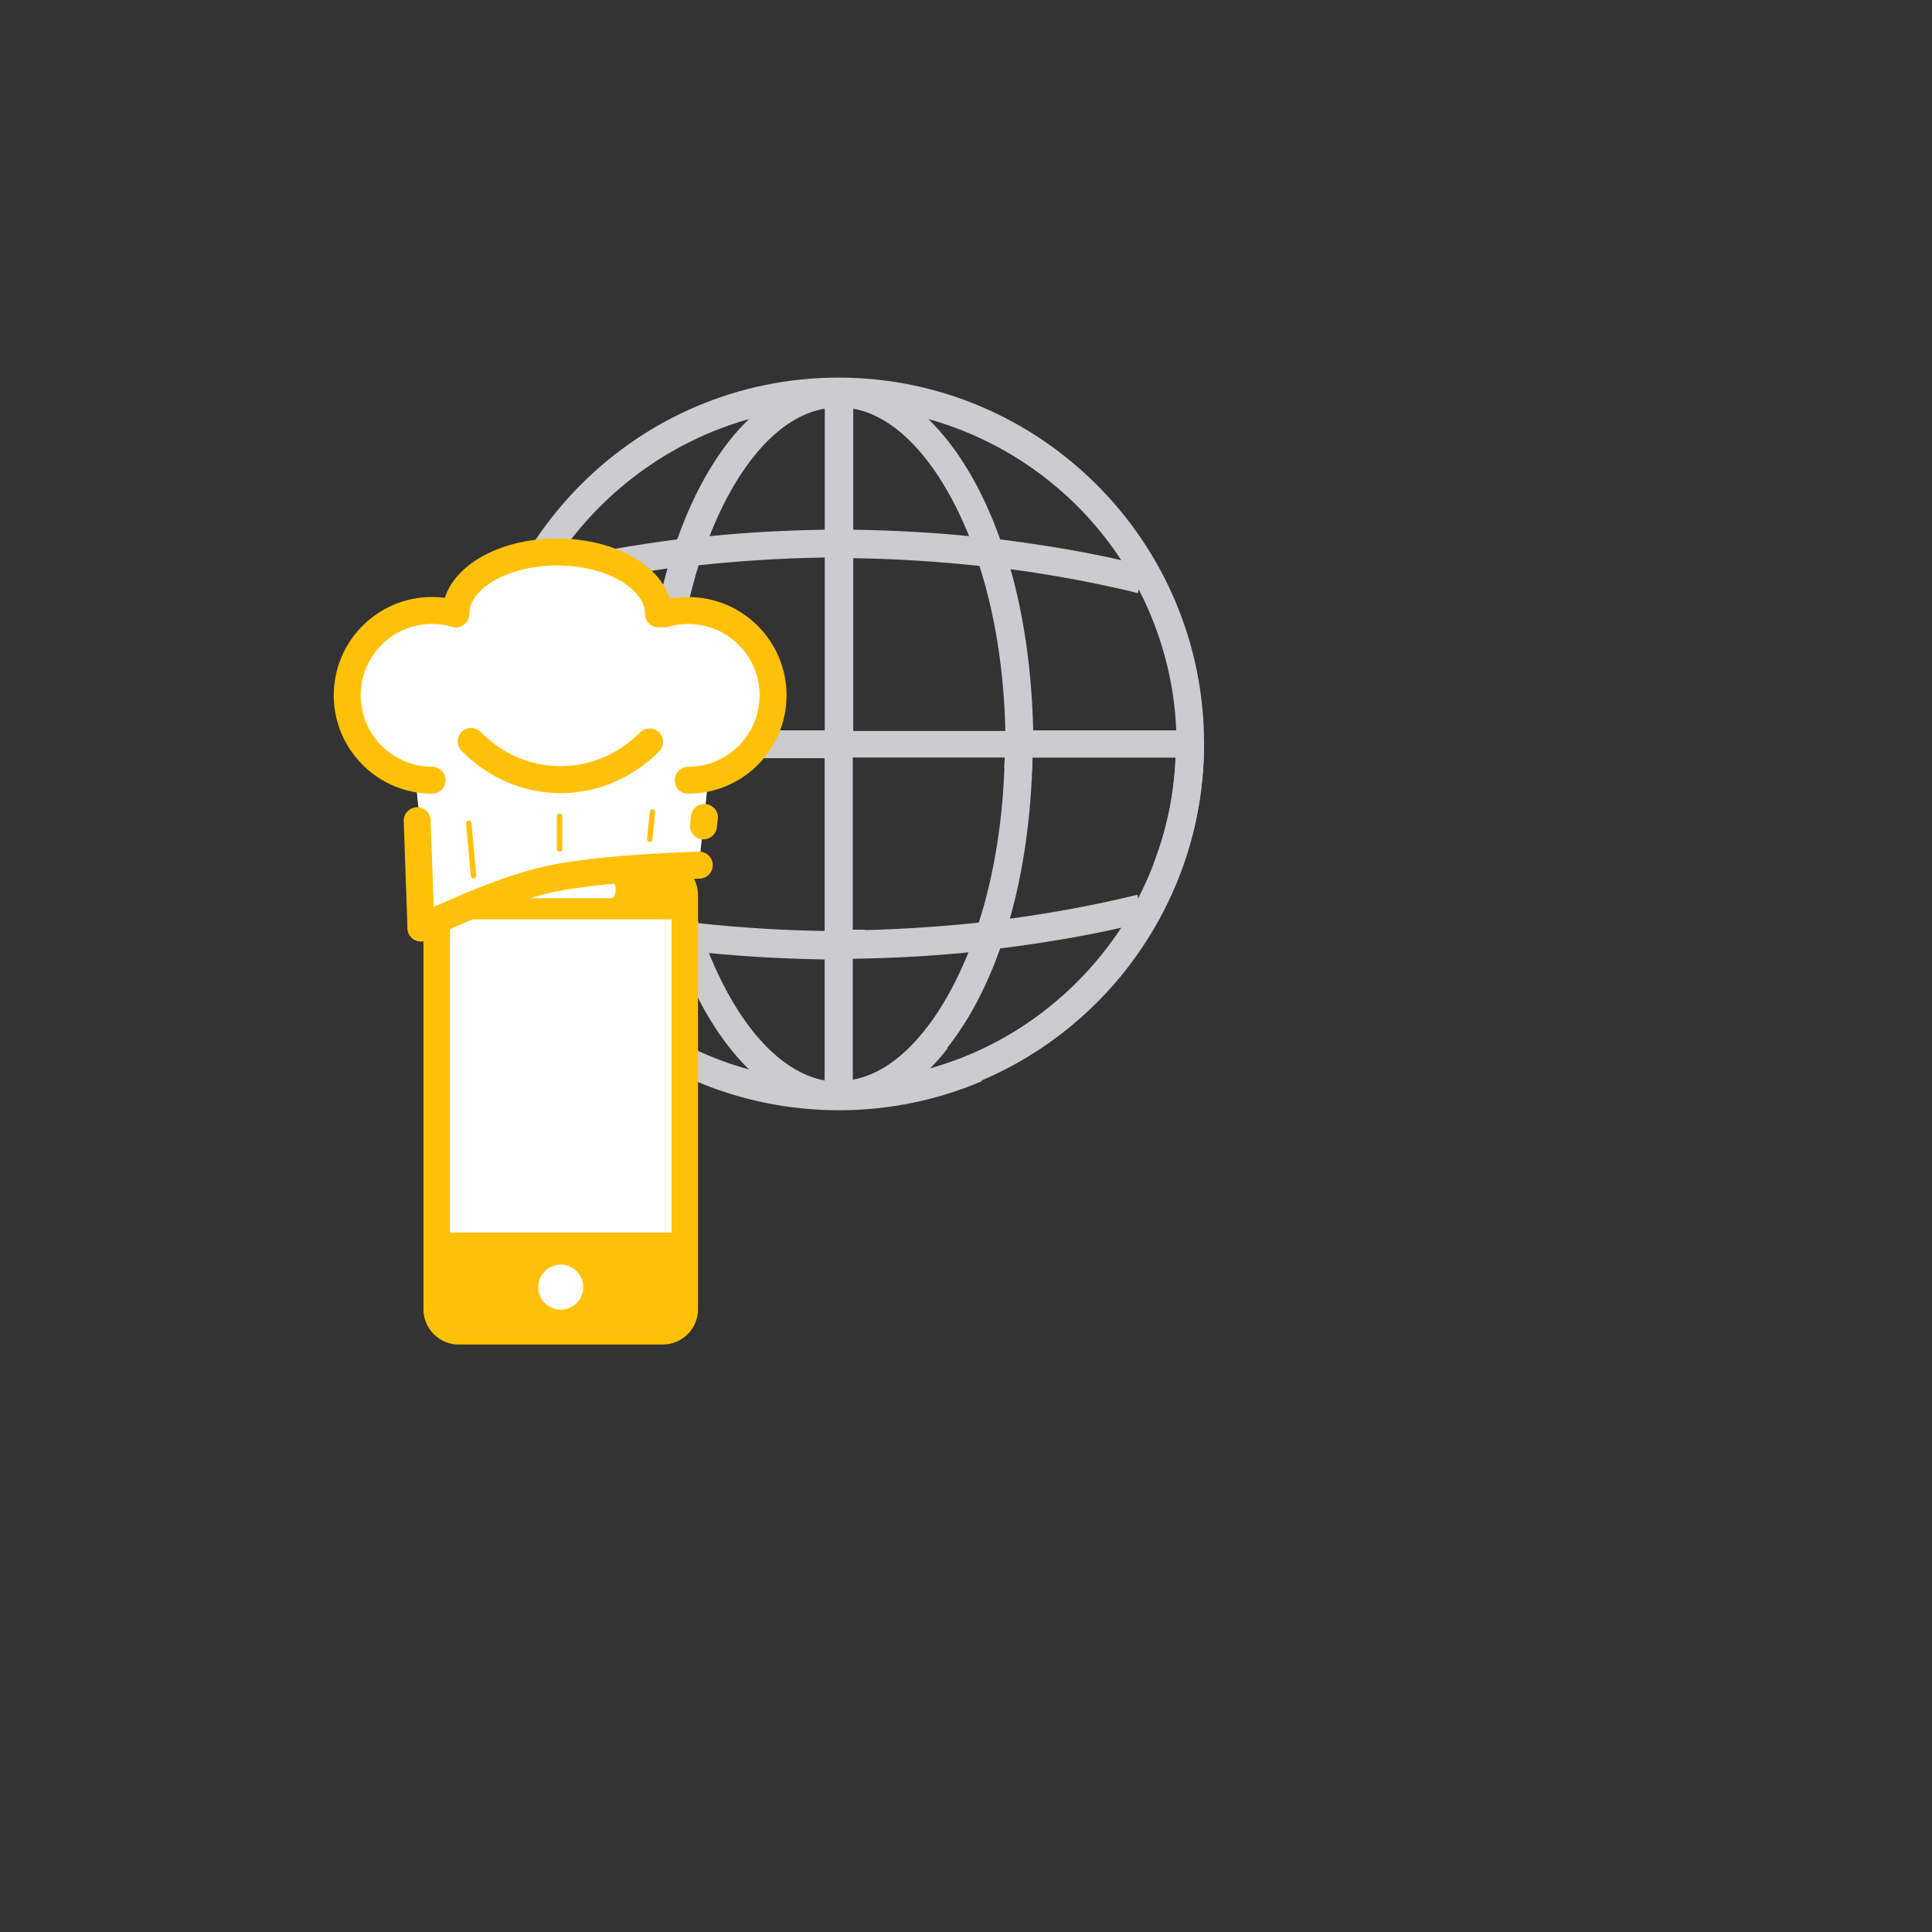
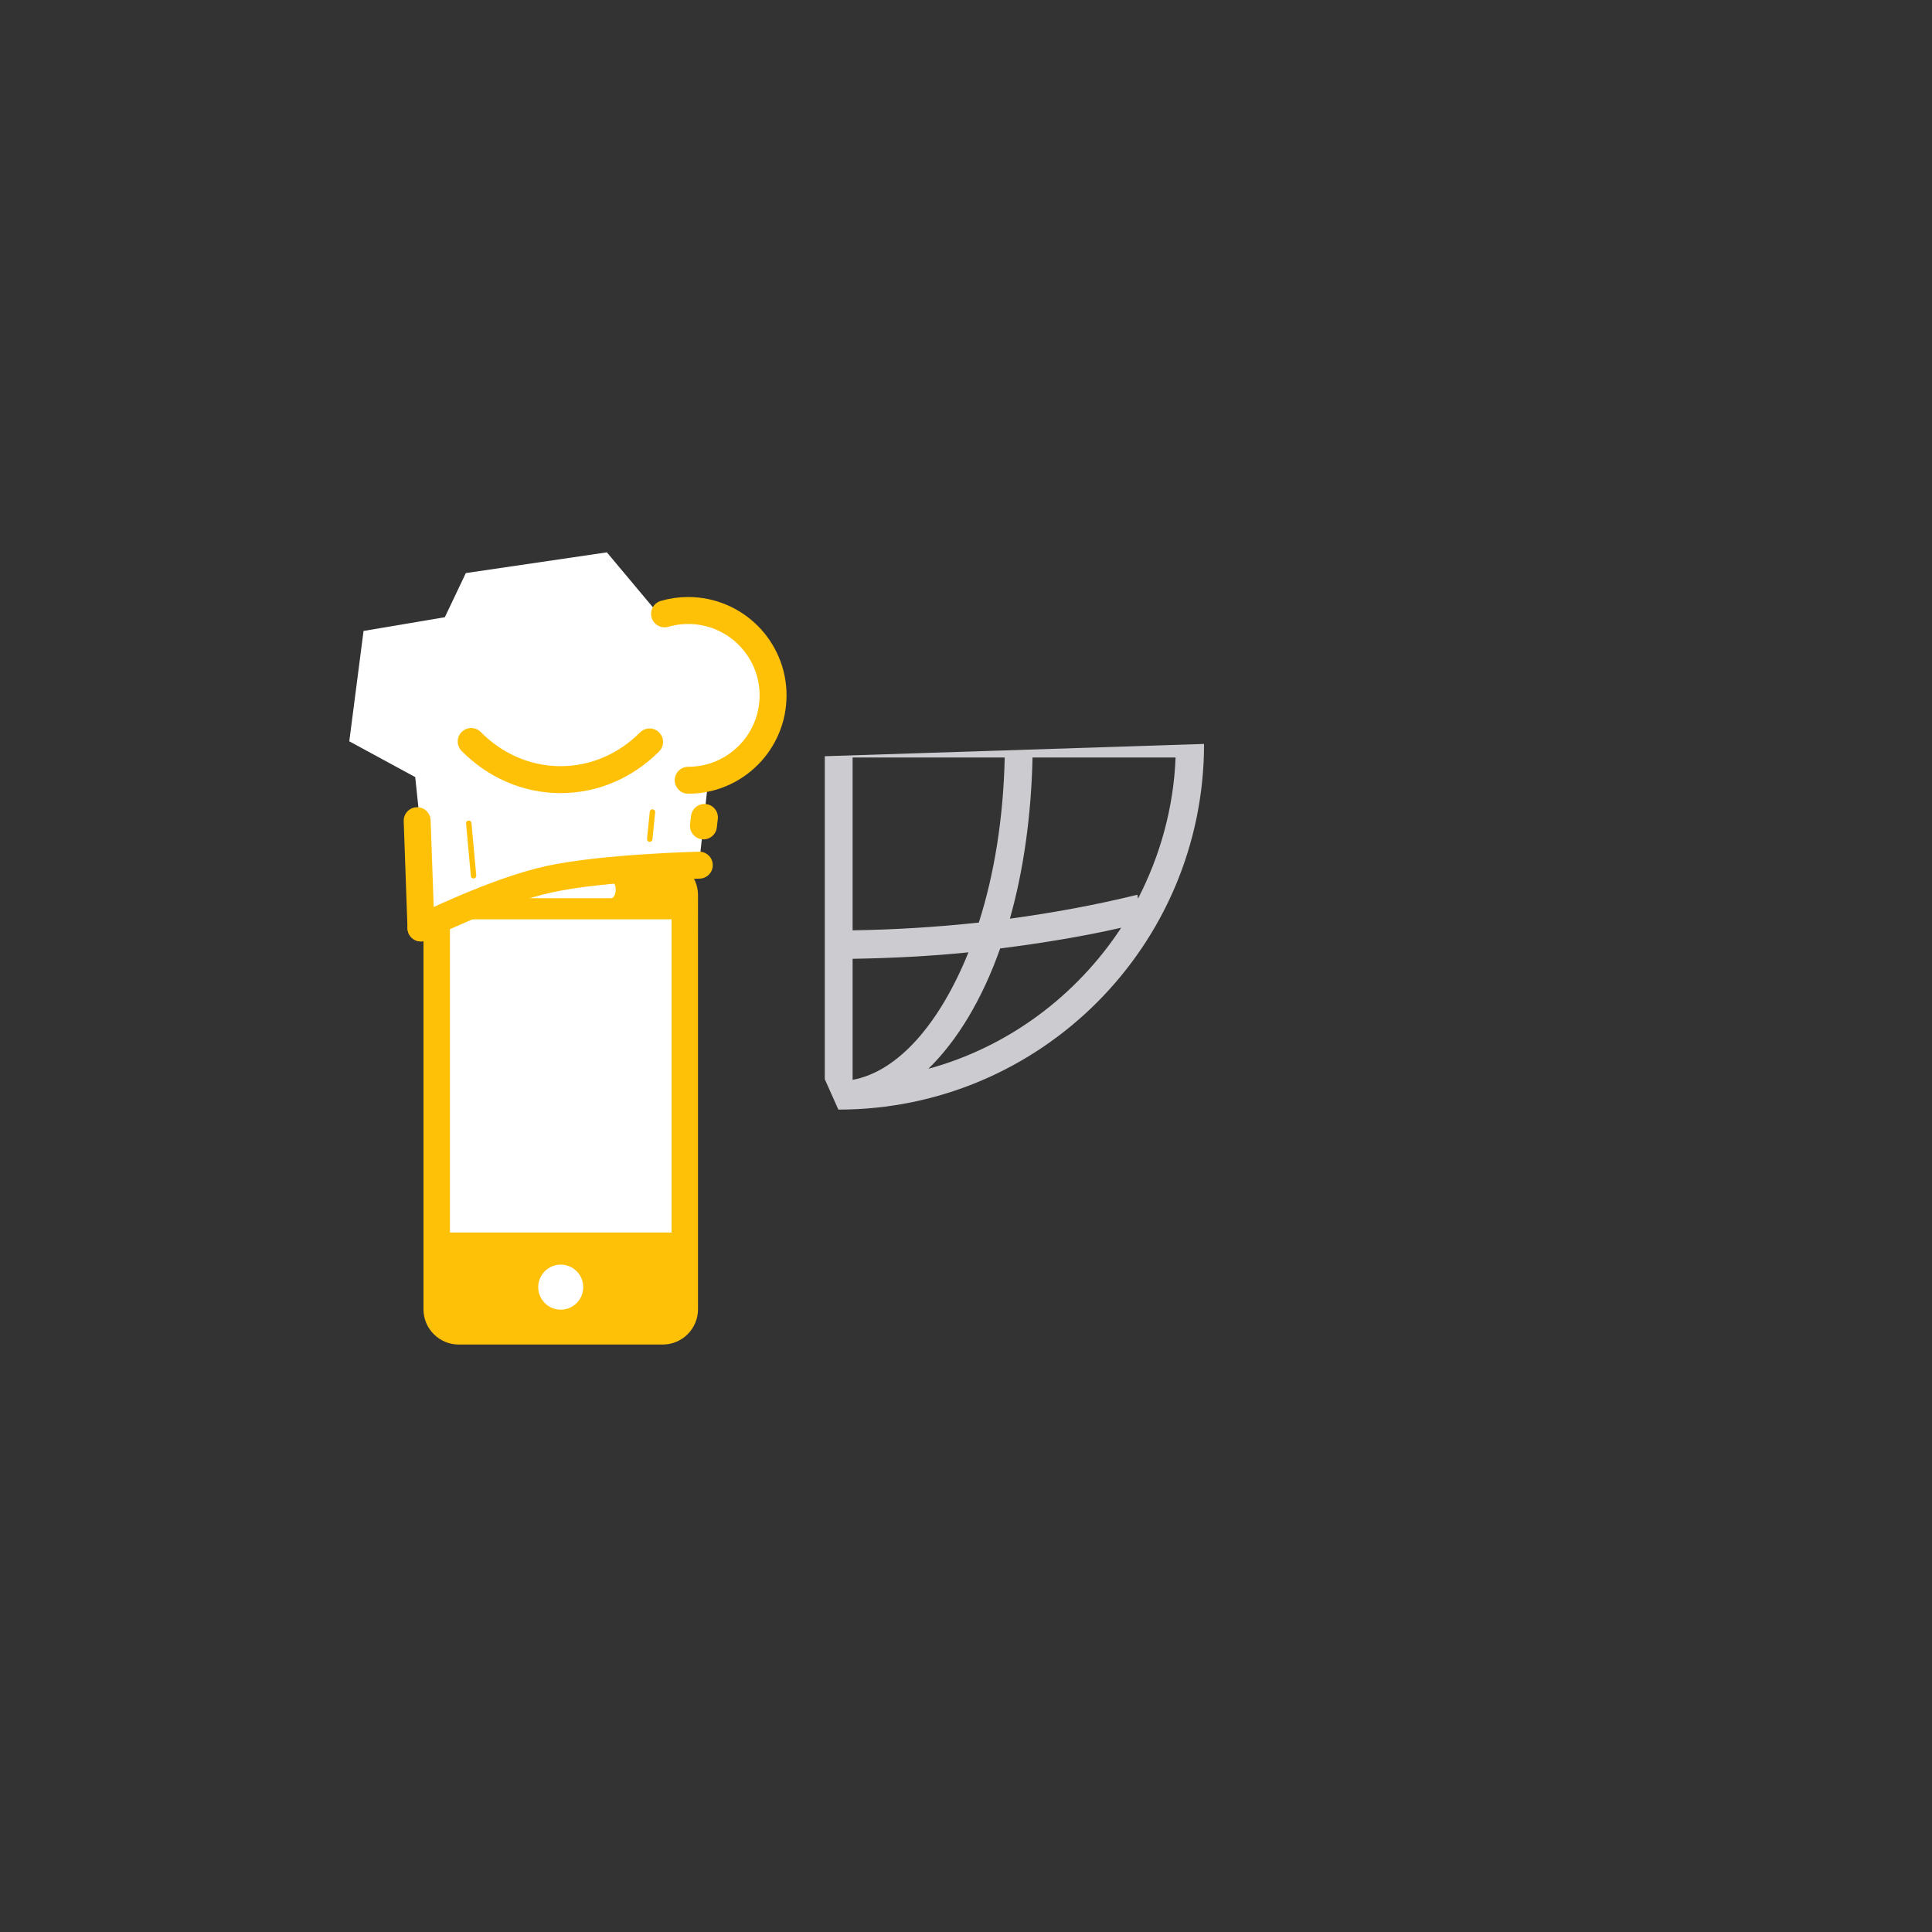
<svg xmlns="http://www.w3.org/2000/svg" xmlns:ns1="http://sodipodi.sourceforge.net/DTD/sodipodi-0.dtd" xmlns:ns2="http://www.inkscape.org/namespaces/inkscape" version="1.1" id="Calque_1" x="0px" y="0px" viewBox="0 0 200 200" style="enable-background:new 0 0 200 200;" xml:space="preserve" ns1:docname="streetchef-globe-simple.svg" enable-background="new" ns2:version="0.92.3 (2405546, 2018-03-11)">
  <rect x="0" y="0" width="200" height="200" fill="#333333" stroke="none" />
  <defs id="defs13" />
  <ns1:namedview pagecolor="#ffffff" bordercolor="#666666" borderopacity="1" objecttolerance="10" gridtolerance="10" guidetolerance="10" ns2:pageopacity="0" ns2:pageshadow="2" ns2:window-width="1920" ns2:window-height="1052" id="namedview11" showgrid="false" ns2:zoom="3.337544" ns2:cx="15.003376" ns2:cy="105.82782" ns2:window-x="0" ns2:window-y="0" ns2:window-maximized="1" ns2:current-layer="layer2" />
  <style type="text/css" id="style2">
	.st0{fill:#4FC1EA;}
	.st1{opacity:0.3;}
	.st2{fill:#585763;}
</style>
  <g ns2:groupmode="layer" id="layer2" ns2:label="Layer 1" style="display:inline;opacity:1;">
    <g style="display:inline;opacity:1" transform="matrix(0.67,0,0,0.67,102.935,-74.409)" id="g1786">
      <g style="opacity:1;fill:#ccccd0;fill-opacity:1" class="st1" id="XMLID_977_">
-         <path ns2:connector-curvature="0" style="fill:#ccccd0;fill-opacity:1" d="m -3.8,276.4 -1.6,-1.6 c -1.5,0.6 -3.1,1.1 -4.7,1.5 1,-1 2,-2.1 2.9,-3.3 l -3.2,-3.2 c -3.4,4.5 -7.3,7.4 -11.5,8.1 v -18.8 c 1,0 2.1,0 3.1,-0.1 -0.6,-1.4 -1,-2.8 -1.2,-4.3 -0.6,0 -1.3,0 -1.9,0 V 228 H 1.6 c 0,0.5 0,1.1 -0.1,1.6 1.5,0 2.9,0.2 4.3,0.6 0,-0.7 0.1,-1.4 0.1,-2.1 H 28 c -0.2,5.8 -1.4,11.3 -3.4,16.4 l 1.6,1.6 c 0.6,0.6 1.2,1.2 1.7,1.9 2.9,-6.8 4.5,-14.3 4.5,-22.1 0,-31.1 -25.3,-56.5 -56.5,-56.5 -31.2,0 -56.4,25.5 -56.4,56.7 0,31.2 25.3,56.5 56.5,56.5 7.8,0 15.3,-1.6 22.1,-4.5 -0.7,-0.6 -1.3,-1.1 -1.9,-1.7 z m 26.1,-74.3 c 3.4,6.6 5.5,14 5.8,21.8 H 6 c -0.2,-9 -1.4,-17.5 -3.5,-24.9 6.6,0.9 13.2,2.1 19.7,3.7 z m -2.7,-4.5 c -6.2,-1.4 -12.4,-2.4 -18.7,-3.2 -2.8,-7.9 -6.6,-14.2 -11.1,-18.6 12.5,3.5 23,11.4 29.8,21.8 z m -41.4,-23.4 c 7.1,1.3 13.5,8.8 17.9,19.7 -5.9,-0.6 -11.9,-0.9 -17.9,-1 z m 0,23.1 c 6.5,0.1 13,0.5 19.5,1.2 2.4,7.5 3.8,16.2 4,25.5 h -23.5 z m -16.1,-21.5 c -4.5,4.3 -8.3,10.7 -11.1,18.6 -6.3,0.8 -12.5,1.9 -18.7,3.2 6.9,-10.4 17.4,-18.3 29.8,-21.8 z m -32.4,26.3 0.1,0.5 c 6.5,-1.6 13.1,-2.8 19.7,-3.7 -2.1,7.4 -3.4,15.8 -3.5,24.9 h -22.1 c 0.3,-7.7 2.4,-15.1 5.8,-21.7 z m 0,47.9 c -3.4,-6.6 -5.5,-14 -5.8,-21.8 H -54 c 0.2,9 1.4,17.5 3.5,24.9 -6.6,-0.9 -13.2,-2.1 -19.7,-3.7 z m 2.6,4.5 c 6.2,1.4 12.4,2.4 18.7,3.2 2.8,7.9 6.6,14.2 11.1,18.6 -12.4,-3.4 -22.9,-11.3 -29.8,-21.8 z m 41.5,23.5 c -7.1,-1.3 -13.5,-8.8 -17.9,-19.7 5.9,0.6 11.9,0.9 17.9,1 z m 0,-23.1 c -6.5,-0.1 -13,-0.5 -19.5,-1.2 -2.4,-7.5 -3.8,-16.2 -4,-25.5 h 23.5 z m 0,-31 h -23.5 c 0.2,-9.3 1.7,-18 4,-25.5 6.5,-0.7 13,-1.1 19.5,-1.2 z m 0,-31 c -6,0.1 -11.9,0.4 -17.8,1 4.3,-11 10.7,-18.5 17.8,-19.7 z" class="st2" id="XMLID_981_" />
-       </g>
+         </g>
      <g style="opacity:1;fill:#ccccd0;fill-opacity:1" class="st1" id="XMLID_977_-5" transform="matrix(-1,0,0,1,-48.1,-0.1)">
        <path ns1:nodetypes="cccccccccccccccccccccccccccccccccc" style="fill:#ccccd0;fill-opacity:1" d="M -21.9,277.9 V 259.1 254.7 228 l -58.6,-1.9 c 0,31.2 25.3,56.5 56.5,56.5 z M -21.8,224 Z M -54,223.8 H -76.1 Z M -70.3,250 c -3.4,-6.6 -5.5,-14 -5.8,-21.8 H -54 c 0.2,9 1.4,17.5 3.5,24.9 -6.6,-0.9 -13.2,-2.1 -19.7,-3.7 z m 2.6,4.5 c 6.2,1.4 12.4,2.4 18.7,3.2 2.8,7.9 6.6,14.2 11.1,18.6 -12.4,-3.4 -22.9,-11.3 -29.8,-21.8 z m 41.5,23.5 c -7.1,-1.3 -13.5,-8.8 -17.9,-19.7 5.9,0.6 11.9,0.9 17.9,1 z m 0,-23.1 c -6.5,-0.1 -13,-0.5 -19.5,-1.2 -2.4,-7.5 -3.8,-16.2 -4,-25.5 h 23.5 z m 0,-31 h -23.5 z" class="st2" id="XMLID_981_-3" ns2:connector-curvature="0" />
      </g>
    </g>
    <g id="g4815" transform="matrix(0.744,0,0,0.744,-13.498,32.599)">
      <path ns2:connector-curvature="0" id="path4747" d="m 113.107,140.076 0.599,-63.22 1.698,-0.329 1.298,-11.955 7.341,-3.895 1.948,-10.187 -6.611,-8.181 -9.654,-0.74 -7.143,-8.532 -19.625,2.884 -2.921,6.142 -11.311,1.91 -1.985,15.356 9.176,4.981 2.247,21.498 0.749,54.681 z" style="fill:#ffffff;fill-opacity:1;stroke:none;stroke-width:1px;stroke-linecap:butt;stroke-linejoin:miter;stroke-opacity:1" />
      <g ns2:label="Calque 1" id="layer1" transform="matrix(3.78,0,0,3.78,-298.239,-516.112)">
        <g transform="matrix(1.178,2.8804658e-4,-2.8804658e-4,1.178,26.979,-37.742)" style="display:inline" id="g872">
          <g id="g1044" transform="matrix(0.552,-1.3486254e-4,1.3486254e-4,0.552,58.137,164.956)" style="fill:#ffc107;fill-opacity:1">
            <g id="g973" style="fill:#ffc107;fill-opacity:1">
              <path id="path941" d="M 19.494,0 C 12.881,2.001 7.122,2.933 5.951,4.049 V 25.445 c 0,1.102 0.892,1.997 1.997,1.997 h 11.546 c 1.103,0 1.997,-0.895 1.997,-1.997 V 1.999 C 21.491,0.896 20.597,0 19.494,0 Z m -8.622,1.214 h 5.7 c 0.144,0 0.261,0.215 0.261,0.481 0,0.266 -0.117,0.482 -0.261,0.482 h -5.7 c -0.145,0 -0.26,-0.216 -0.26,-0.482 0,-0.266 0.115,-0.481 0.26,-0.481 z m 2.85,24.255 c -0.703,0 -1.275,-0.572 -1.275,-1.276 0,-0.704 0.572,-1.274 1.275,-1.274 0.701,0 1.273,0.57 1.273,1.274 0,0.704 -0.572,1.276 -1.273,1.276 z M 19.995,21.1 H 7.448 V 3.373 h 12.547 z" ns2:connector-curvature="0" ns1:nodetypes="ccssssscssssssssssssccccc" style="fill:#ffc107;fill-opacity:1" />
              <g id="g943" style="fill:#ffc107;fill-opacity:1" />
              <g id="g945" style="fill:#ffc107;fill-opacity:1" />
              <g id="g947" style="fill:#ffc107;fill-opacity:1" />
              <g id="g949" style="fill:#ffc107;fill-opacity:1" />
              <g id="g951" style="fill:#ffc107;fill-opacity:1" />
              <g id="g953" style="fill:#ffc107;fill-opacity:1" />
              <g id="g955" style="fill:#ffc107;fill-opacity:1" />
              <g id="g957" style="fill:#ffc107;fill-opacity:1" />
              <g id="g959" style="fill:#ffc107;fill-opacity:1" />
              <g id="g961" style="fill:#ffc107;fill-opacity:1" />
              <g id="g963" style="fill:#ffc107;fill-opacity:1" />
              <g id="g965" style="fill:#ffc107;fill-opacity:1" />
              <g id="g967" style="fill:#ffc107;fill-opacity:1" />
              <g id="g969" style="fill:#ffc107;fill-opacity:1" />
              <g id="g971" style="fill:#ffc107;fill-opacity:1" />
            </g>
            <g id="g975" style="fill:#ffc107;fill-opacity:1" />
            <g id="g977" style="fill:#ffc107;fill-opacity:1" />
            <g id="g979" style="fill:#ffc107;fill-opacity:1" />
            <g id="g981" style="fill:#ffc107;fill-opacity:1" />
            <g id="g983" style="fill:#ffc107;fill-opacity:1" />
            <g id="g985" style="fill:#ffc107;fill-opacity:1" />
            <g id="g987" style="fill:#ffc107;fill-opacity:1" />
            <g id="g989" style="fill:#ffc107;fill-opacity:1" />
            <g id="g991" style="fill:#ffc107;fill-opacity:1" />
            <g id="g993" style="fill:#ffc107;fill-opacity:1" />
            <g id="g995" style="fill:#ffc107;fill-opacity:1" />
            <g id="g997" style="fill:#ffc107;fill-opacity:1" />
            <g id="g999" style="fill:#ffc107;fill-opacity:1" />
            <g id="g1001" style="fill:#ffc107;fill-opacity:1" />
            <g id="g1003" style="fill:#ffc107;fill-opacity:1" />
          </g>
          <g id="g4629-6-9" transform="translate(7.6880629e-4,3.144)">
            <path style="opacity:1;vector-effect:none;fill:none;fill-opacity:1;stroke:#ffc107;stroke-width:0.842;stroke-linecap:round;stroke-linejoin:miter;stroke-miterlimit:4;stroke-dasharray:none;stroke-dashoffset:0;stroke-opacity:1" d="m 68.486,158.128 c -0.729,0.732 -1.707,1.179 -2.781,1.179 -1.081,0 -2.064,-0.453 -2.794,-1.192" id="path840-2-3" ns2:connector-curvature="0" ns1:nodetypes="csc" />
-             <path style="opacity:1;vector-effect:none;fill:none;fill-opacity:1;stroke:#ffc107;stroke-width:0.842;stroke-linecap:round;stroke-linejoin:miter;stroke-miterlimit:4;stroke-dasharray:none;stroke-dashoffset:0;stroke-opacity:1" d="m 61.69,159.325 c -0.902,0 -1.699,-0.45 -2.178,-1.139 -0.299,-0.429 -0.474,-0.951 -0.474,-1.513 -5e-6,-1.464 1.187,-2.652 2.652,-2.652 0.257,0 0.505,0.036 0.74,0.105" id="path867-9-6" ns2:connector-curvature="0" ns1:nodetypes="cscsc" />
            <path style="opacity:1;vector-effect:none;fill:none;fill-opacity:1;stroke:#ffc107;stroke-width:0.842;stroke-linecap:round;stroke-linejoin:miter;stroke-miterlimit:4;stroke-dasharray:none;stroke-dashoffset:0;stroke-opacity:1" d="m 69.692,159.325 c 1.464,0 2.652,-1.187 2.652,-2.652 5e-6,-1.464 -1.187,-2.652 -2.652,-2.652 -0.257,0 -0.505,0.036 -0.74,0.105" id="path867-6-1-0" ns2:connector-curvature="0" ns1:nodetypes="ccsc" />
-             <path style="opacity:1;vector-effect:none;fill:none;fill-opacity:1;stroke:#ffc107;stroke-width:0.842;stroke-linecap:round;stroke-linejoin:miter;stroke-miterlimit:4;stroke-dasharray:none;stroke-dashoffset:0;stroke-opacity:1" d="m 62.43,154.127 c 2e-6,-1.068 1.418,-1.934 3.166,-1.934 1.749,0 3.166,0.866 3.166,1.934" id="path4616-2-6" ns2:connector-curvature="0" ns1:nodetypes="csc" />
          </g>
          <path ns1:nodetypes="cc" ns2:connector-curvature="0" id="path4633-7-2" d="m 61.225,163.735 0.119,3.352" style="fill:none;stroke:#ffc107;stroke-width:0.842;stroke-linecap:round;stroke-linejoin:miter;stroke-miterlimit:4;stroke-dasharray:none;stroke-opacity:1" />
          <path ns1:nodetypes="cc" ns2:connector-curvature="0" id="path4633-5-0-6" d="m 70.201,163.631 -0.031,0.264" style="fill:none;stroke:#ffc107;stroke-width:0.842;stroke-linecap:round;stroke-linejoin:miter;stroke-miterlimit:4;stroke-dasharray:none;stroke-opacity:1" />
          <path ns2:connector-curvature="0" id="path4652-36-8" d="m 62.837,163.816 0.15,1.639" style="fill:none;stroke:#ffc107;stroke-width:0.17;stroke-linecap:round;stroke-linejoin:miter;stroke-miterlimit:4;stroke-dasharray:none;stroke-opacity:1" ns1:nodetypes="cc" />
          <path ns1:nodetypes="cc" ns2:connector-curvature="0" id="path4652-3-0-7" d="m 68.577,163.462 -0.085,0.847" style="fill:none;stroke:#ffc107;stroke-width:0.17;stroke-linecap:round;stroke-linejoin:miter;stroke-miterlimit:4;stroke-dasharray:none;stroke-opacity:1" />
-           <path ns1:nodetypes="cc" ns2:connector-curvature="0" id="path4652-3-0-3" d="m 65.676,163.598 -0.001,1.018" style="display:inline;fill:none;stroke:#ffc107;stroke-width:0.17;stroke-linecap:round;stroke-linejoin:miter;stroke-miterlimit:4;stroke-dasharray:none;stroke-opacity:1" />
          <path ns1:nodetypes="czc" ns2:connector-curvature="0" id="path4650-9-1" d="m 61.344,167.087 c 0,0 2.308,-1.155 4.006,-1.525 1.698,-0.37 4.691,-0.44 4.691,-0.44" style="fill:none;stroke:#ffc107;stroke-width:0.842;stroke-linecap:round;stroke-linejoin:miter;stroke-miterlimit:4;stroke-dasharray:none;stroke-opacity:1" />
        </g>
      </g>
    </g>
  </g>
</svg>